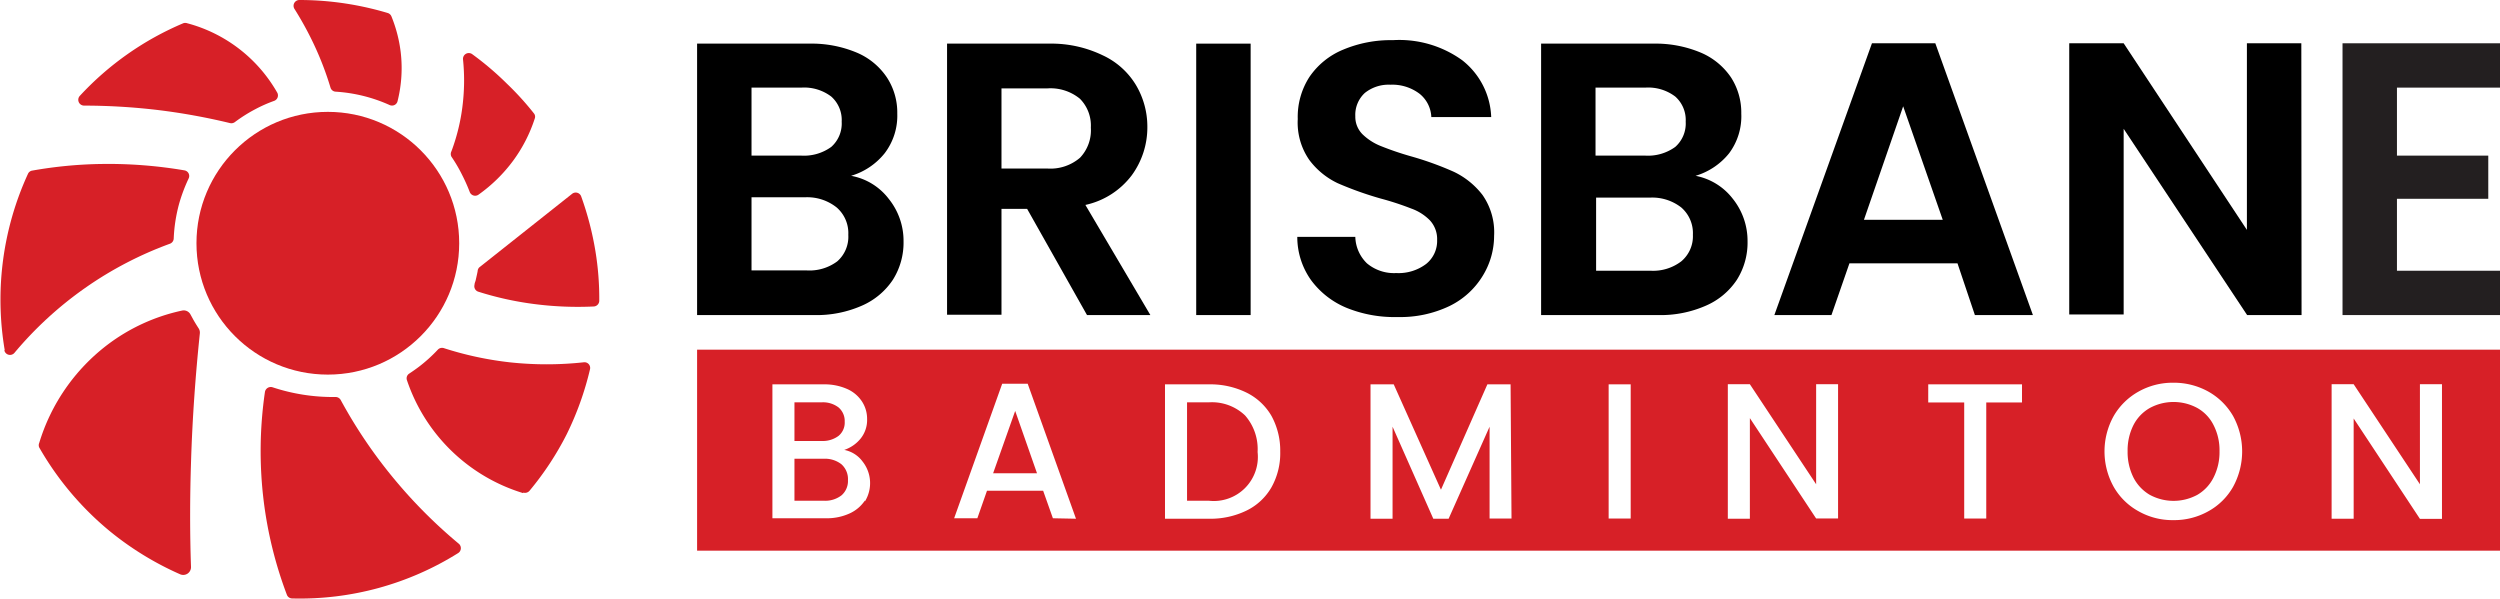
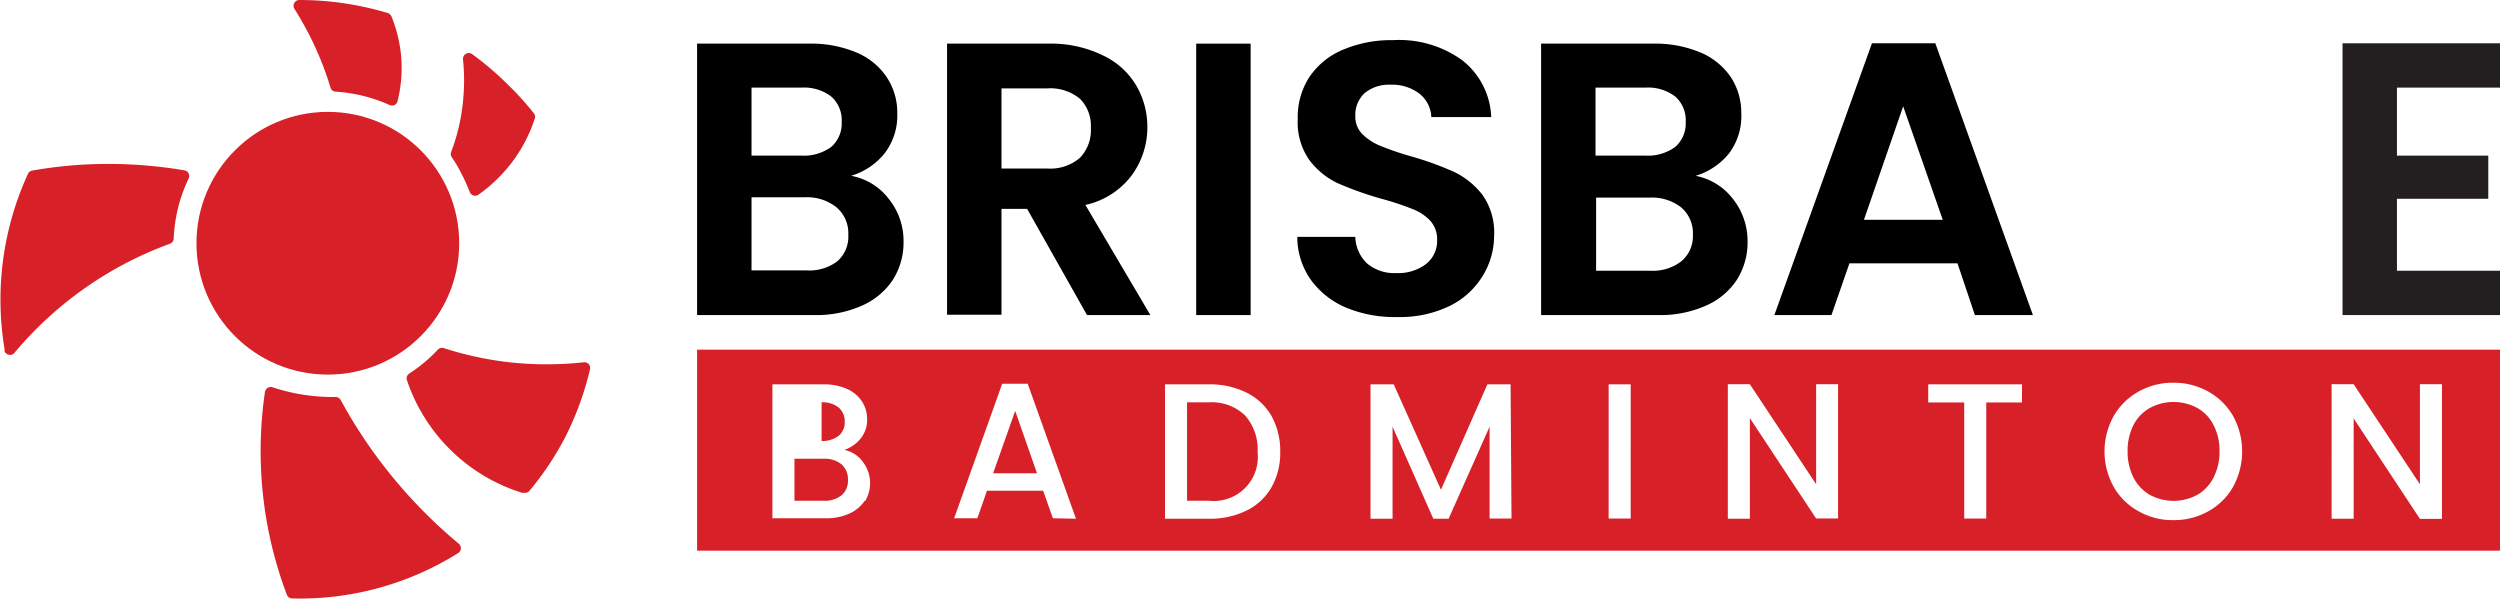
<svg xmlns="http://www.w3.org/2000/svg" viewBox="0 0 215.43 51.59">
  <defs>
    <style>.cls-1{fill:#d72027;}.cls-2{fill:#231f20;}</style>
  </defs>
  <g id="Layer_2" data-name="Layer 2">
    <g id="Layer_1-2" data-name="Layer 1">
      <path d="M76.58,17.13a5.76,5.76,0,0,1,1.28,3.68,6,6,0,0,1-.92,3.3,6.15,6.15,0,0,1-2.67,2.23,9.67,9.67,0,0,1-4.12.81H60.07V3.76h9.65a10.07,10.07,0,0,1,4.1.77,5.85,5.85,0,0,1,2.61,2.15,5.52,5.52,0,0,1,.89,3.11,5.33,5.33,0,0,1-1.09,3.42,5.84,5.84,0,0,1-2.89,1.94A5.26,5.26,0,0,1,76.58,17.13ZM64.76,13.41h4.29a4,4,0,0,0,2.58-.75,2.69,2.69,0,0,0,.9-2.17,2.7,2.7,0,0,0-.9-2.17,3.86,3.86,0,0,0-2.58-.77H64.76Zm7.39,9.11a2.82,2.82,0,0,0,.95-2.28,2.93,2.93,0,0,0-1-2.36A4.06,4.06,0,0,0,69.38,17H64.76v6.3h4.72A4,4,0,0,0,72.15,22.52Z" />
      <path d="M93.67,27.15,88.51,18H86.3v9.12H81.61V3.76h8.78a10.18,10.18,0,0,1,4.62,1A6.56,6.56,0,0,1,97.87,7.3a7,7,0,0,1,1,3.63,7,7,0,0,1-1.34,4.17,6.82,6.82,0,0,1-4,2.56l5.6,9.49ZM86.3,14.52h3.92a3.91,3.91,0,0,0,2.85-.93A3.43,3.43,0,0,0,94,11a3.28,3.28,0,0,0-.94-2.49,4,4,0,0,0-2.85-.89H86.3Z" />
      <path d="M107.77,3.76V27.15h-4.69V3.76Z" />
      <path d="M116.07,26.54a7.23,7.23,0,0,1-3.1-2.41,6.41,6.41,0,0,1-1.18-3.72h5a3.29,3.29,0,0,0,1,2.28,3.63,3.63,0,0,0,2.53.84,3.94,3.94,0,0,0,2.58-.79,2.54,2.54,0,0,0,.94-2.06,2.37,2.37,0,0,0-.64-1.71,4.25,4.25,0,0,0-1.59-1,24.71,24.71,0,0,0-2.63-.86,29.5,29.5,0,0,1-3.7-1.32,6.56,6.56,0,0,1-2.45-2,5.63,5.63,0,0,1-1-3.53,6.34,6.34,0,0,1,1-3.62,6.51,6.51,0,0,1,2.91-2.36,10.59,10.59,0,0,1,4.29-.82A9.27,9.27,0,0,1,126,5.19a6.51,6.51,0,0,1,2.5,4.9h-5.16a2.71,2.71,0,0,0-1-2,3.89,3.89,0,0,0-2.53-.79,3.27,3.27,0,0,0-2.2.71,2.56,2.56,0,0,0-.82,2,2.13,2.13,0,0,0,.62,1.56,4.77,4.77,0,0,0,1.54,1,25.84,25.84,0,0,0,2.6.89,27.22,27.22,0,0,1,3.72,1.34,6.81,6.81,0,0,1,2.48,2,5.6,5.6,0,0,1,1,3.52,6.59,6.59,0,0,1-1,3.48,6.85,6.85,0,0,1-2.84,2.57,9.81,9.81,0,0,1-4.46.95A11,11,0,0,1,116.07,26.54Z" />
      <path d="M149.32,17.13a5.81,5.81,0,0,1,1.27,3.68,6,6,0,0,1-.92,3.3A6.1,6.1,0,0,1,147,26.34a9.67,9.67,0,0,1-4.12.81H132.8V3.76h9.65a10.07,10.07,0,0,1,4.1.77,5.93,5.93,0,0,1,2.62,2.15,5.59,5.59,0,0,1,.88,3.11A5.33,5.33,0,0,1,149,13.21a5.84,5.84,0,0,1-2.89,1.94A5.31,5.31,0,0,1,149.32,17.13Zm-11.83-3.72h4.29a4,4,0,0,0,2.58-.75,2.69,2.69,0,0,0,.9-2.17,2.7,2.7,0,0,0-.9-2.17,3.86,3.86,0,0,0-2.58-.77h-4.29Zm7.39,9.11a2.82,2.82,0,0,0,1-2.28,2.93,2.93,0,0,0-1-2.36,4.06,4.06,0,0,0-2.72-.85h-4.62v6.3h4.72A4,4,0,0,0,144.88,22.52Z" />
      <path d="M168.68,22.69h-9.31l-1.55,4.46H152.9l8.41-23.42h5.46l8.41,23.42h-5Zm-1.27-3.75L164,9.16l-3.38,9.78Z" />
-       <path d="M198.33,27.15h-4.69L183,11.1v16h-4.69V3.73H183l10.62,16.08V3.73h4.69Z" />
      <path class="cls-1" d="M104.17,34.67h-1.88v8.48h1.88a3.8,3.8,0,0,0,4.2-4.2,4.4,4.4,0,0,0-1.08-3.15A4.14,4.14,0,0,0,104.17,34.67Z" />
-       <path class="cls-1" d="M72.26,37.56a1.48,1.48,0,0,0,.53-1.22,1.54,1.54,0,0,0-.53-1.23,2.21,2.21,0,0,0-1.46-.44H68.46V38H70.8A2.27,2.27,0,0,0,72.26,37.56Z" />
+       <path class="cls-1" d="M72.26,37.56a1.48,1.48,0,0,0,.53-1.22,1.54,1.54,0,0,0-.53-1.23,2.21,2.21,0,0,0-1.46-.44V38H70.8A2.27,2.27,0,0,0,72.26,37.56Z" />
      <path class="cls-1" d="M71,39.53H68.46v3.62H71a2.3,2.3,0,0,0,1.52-.47,1.63,1.63,0,0,0,.55-1.3A1.71,1.71,0,0,0,72.5,40,2.31,2.31,0,0,0,71,39.53Z" />
      <polygon class="cls-1" points="85.58 40.78 89.36 40.78 87.48 35.41 85.58 40.78" />
      <path class="cls-1" d="M60.07,30.13V47.45H215.43V30.13Zm14.46,13a3.14,3.14,0,0,1-1.33,1.12,4.71,4.71,0,0,1-2,.41H66.56V33.12H71a4.8,4.8,0,0,1,2,.4,2.94,2.94,0,0,1,1.28,1.08,2.72,2.72,0,0,1,.44,1.5,2.56,2.56,0,0,1-.54,1.67,3.08,3.08,0,0,1-1.43,1,2.56,2.56,0,0,1,1.58,1,3,3,0,0,1,.2,3.44Zm16.2,1.53-.84-2.37H85.05l-.83,2.37h-2l4.14-11.59h2.2L92.72,44.7ZM109.56,42a5,5,0,0,1-2.15,2,7.09,7.09,0,0,1-3.24.7h-3.78V33.12h3.78a7.09,7.09,0,0,1,3.24.71,5.08,5.08,0,0,1,2.15,2,6.21,6.21,0,0,1,.76,3.09A6,6,0,0,1,109.56,42Zm20.69,2.68h-1.89V36.77l-3.53,7.93h-1.32L120,36.77V44.7h-1.9V33.12h2l4.07,9.08,4-9.08h2Zm10.27,0h-1.9V33.12h1.9Zm17.87,0H156.5l-5.71-8.65V44.7h-1.9V33.11h1.9l5.71,8.62V33.11h1.89Zm15.85-10h-3.08v10h-1.9v-10h-3.1V33.12h8.08Zm18.19,7.27a5.49,5.49,0,0,1-2.14,2.11,6,6,0,0,1-3,.76,5.92,5.92,0,0,1-3-.76,5.52,5.52,0,0,1-2.15-2.11,6.28,6.28,0,0,1,0-6.1,5.66,5.66,0,0,1,2.15-2.11,6,6,0,0,1,3-.76,6.1,6.1,0,0,1,3,.76,5.63,5.63,0,0,1,2.14,2.11,6.35,6.35,0,0,1,0,6.1Zm18,2.76h-1.9l-5.71-8.65V44.7h-1.9V33.11h1.9l5.71,8.62V33.11h1.9Z" />
      <path class="cls-1" d="M189.35,35.16a4.3,4.3,0,0,0-4.1,0,3.54,3.54,0,0,0-1.41,1.48,4.83,4.83,0,0,0-.5,2.24,4.92,4.92,0,0,0,.5,2.26,3.65,3.65,0,0,0,1.41,1.5,4.3,4.3,0,0,0,4.1,0,3.57,3.57,0,0,0,1.4-1.5,4.8,4.8,0,0,0,.51-2.26,4.72,4.72,0,0,0-.51-2.24A3.46,3.46,0,0,0,189.35,35.16Z" />
      <path class="cls-2" d="M206.55,7.55v5.86h7.87v3.72h-7.87v6.2h8.88v3.82H201.86V3.73h13.57V7.55Z" />
      <circle class="cls-1" cx="28.25" cy="20.96" r="11.32" />
-       <path class="cls-1" d="M19.83,10.61a.51.51,0,0,0,.41-.09A13,13,0,0,1,22,9.41a12.21,12.21,0,0,1,1.63-.72A.5.5,0,0,0,23.9,8a12.67,12.67,0,0,0-7.78-6,.5.5,0,0,0-.32,0A25.83,25.83,0,0,0,6.87,8.27a.5.5,0,0,0,.37.83,54.74,54.74,0,0,1,6.36.38A54.29,54.29,0,0,1,19.83,10.61Z" />
      <path class="cls-1" d="M.37,30.17a.5.5,0,0,0,.88.23A31.6,31.6,0,0,1,14.65,21a.5.5,0,0,0,.32-.45,13.43,13.43,0,0,1,.45-2.94,14.27,14.27,0,0,1,.83-2.22.49.49,0,0,0-.36-.71,39,39,0,0,0-7.11-.55,37,37,0,0,0-6,.57.48.48,0,0,0-.37.28,26,26,0,0,0-2,15.21Z" />
-       <path class="cls-1" d="M15.7,26.76a.66.66,0,0,1,.72.35l.16.29c.17.32.36.62.54.9a.67.67,0,0,1,.1.44c-.36,3.46-.64,7.18-.76,11.12-.1,3.13-.1,6.13,0,9a.67.67,0,0,1-.93.63,26.44,26.44,0,0,1-6.06-3.71,26.12,26.12,0,0,1-6.09-7.22.48.48,0,0,1,0-.39,16.73,16.73,0,0,1,5.84-8.43A16.33,16.33,0,0,1,15.7,26.76Z" />
      <path class="cls-1" d="M22.83,33.78a.51.51,0,0,1,.65-.41,16.53,16.53,0,0,0,5.43.84.51.51,0,0,1,.45.26,42,42,0,0,0,4.77,7,42.53,42.53,0,0,0,5.4,5.38.5.5,0,0,1-.05.81,25.67,25.67,0,0,1-14.3,3.91.49.49,0,0,1-.46-.32,34.89,34.89,0,0,1-2-8.1A35.3,35.3,0,0,1,22.83,33.78Z" />
      <path class="cls-1" d="M45.1,42.45a.51.51,0,0,0,.53-.16,25.91,25.91,0,0,0,3.21-4.88,26.33,26.33,0,0,0,2-5.58.49.49,0,0,0-.54-.61,29.68,29.68,0,0,1-6.39,0A29,29,0,0,1,38.25,30a.5.5,0,0,0-.52.13,13.15,13.15,0,0,1-1.61,1.46c-.29.22-.58.42-.85.6a.48.48,0,0,0-.2.58,15.25,15.25,0,0,0,10,9.72Z" />
-       <path class="cls-1" d="M41.29,23.05l8-6.34a.5.5,0,0,1,.79.21,26.64,26.64,0,0,1,1.23,4.73,25.14,25.14,0,0,1,.33,4.26.5.5,0,0,1-.47.5,29.24,29.24,0,0,1-5.21-.22,27.47,27.47,0,0,1-4.73-1.05.49.49,0,0,1-.34-.6c0-.14.08-.28.11-.43s.12-.51.16-.75A.5.5,0,0,1,41.29,23.05Z" />
      <path class="cls-1" d="M25.79,0a.5.5,0,0,0-.42.76,28.69,28.69,0,0,1,1.65,3,27,27,0,0,1,1.46,3.79.49.49,0,0,0,.45.35,13.31,13.31,0,0,1,4.64,1.15.49.49,0,0,0,.69-.34,11.72,11.72,0,0,0,.27-4.21,12,12,0,0,0-.8-3.09.51.51,0,0,0-.32-.29A26.89,26.89,0,0,0,29.19.22,26.56,26.56,0,0,0,25.79,0Z" />
      <path class="cls-1" d="M38.9,13.5a.5.5,0,0,1,0-.46,17,17,0,0,0,1-4.31,17.72,17.72,0,0,0,0-3.6.5.5,0,0,1,.78-.47A25.87,25.87,0,0,1,43.67,7.2,24.93,24.93,0,0,1,46,9.76a.45.45,0,0,1,.08.46,12.76,12.76,0,0,1-1.84,3.6,13.19,13.19,0,0,1-3,2.95.5.5,0,0,1-.76-.22,15.14,15.14,0,0,0-.66-1.48A13,13,0,0,0,38.9,13.5Z" />
    </g>
  </g>
</svg>